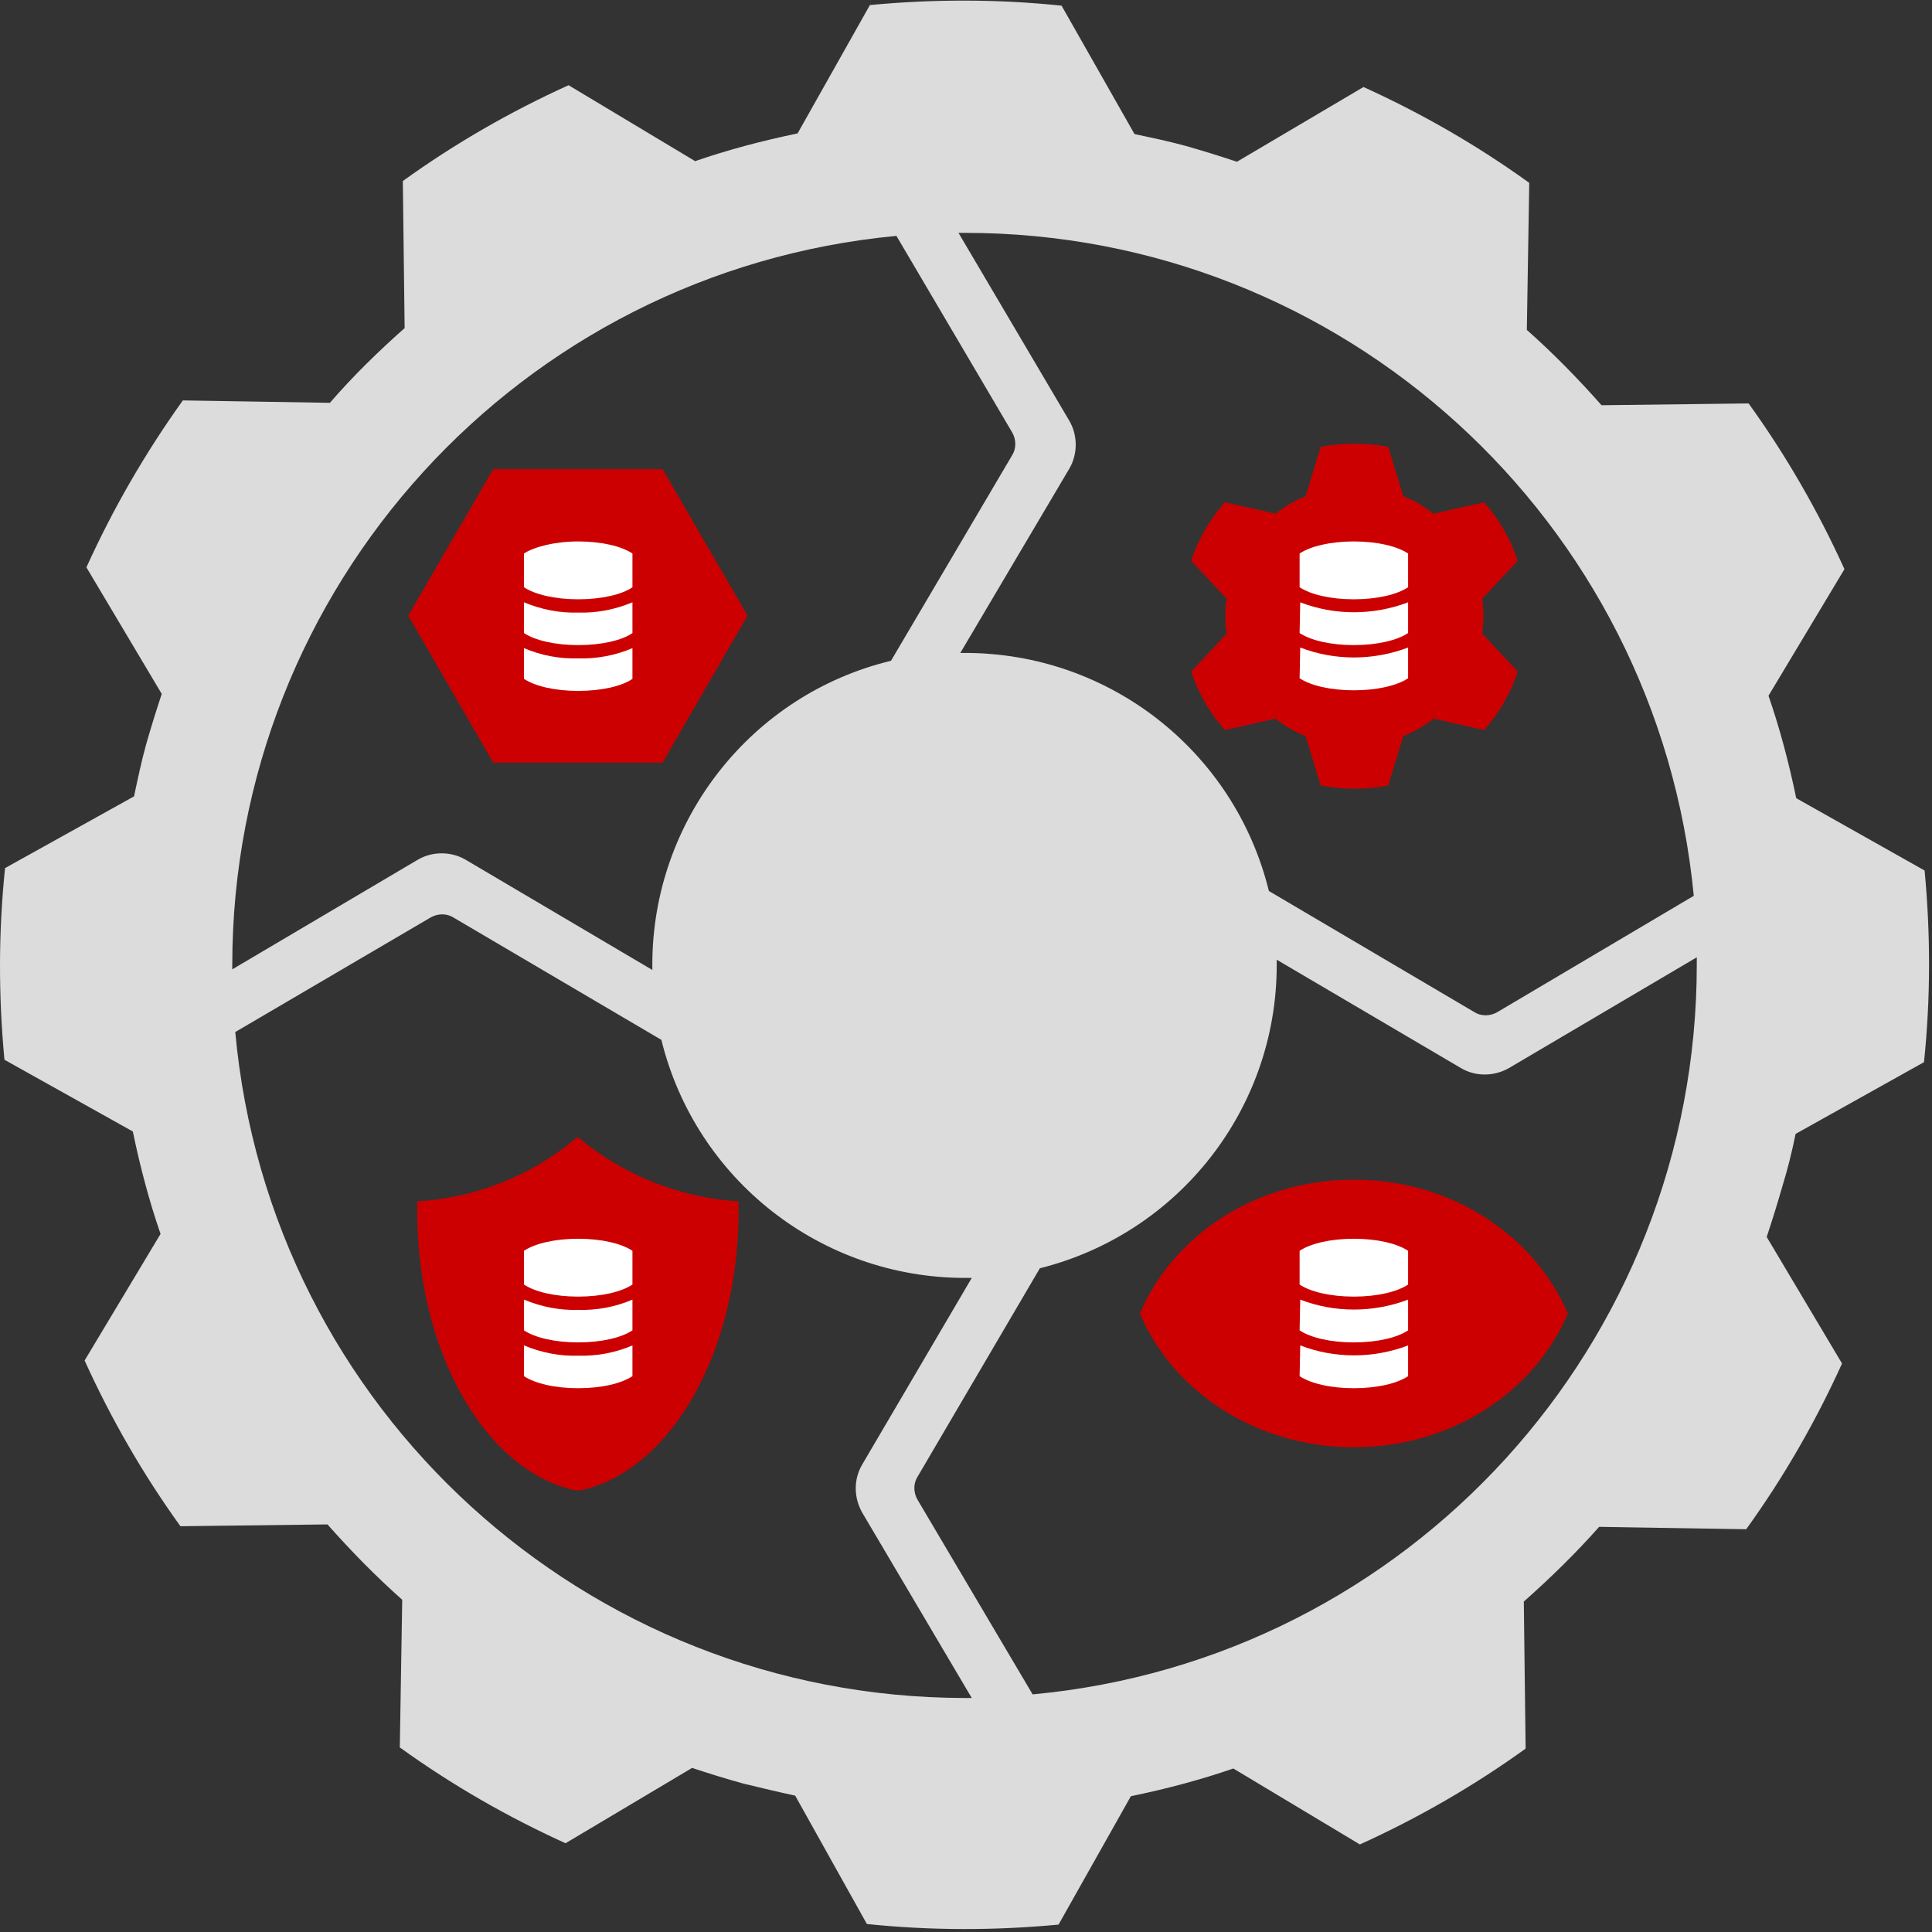
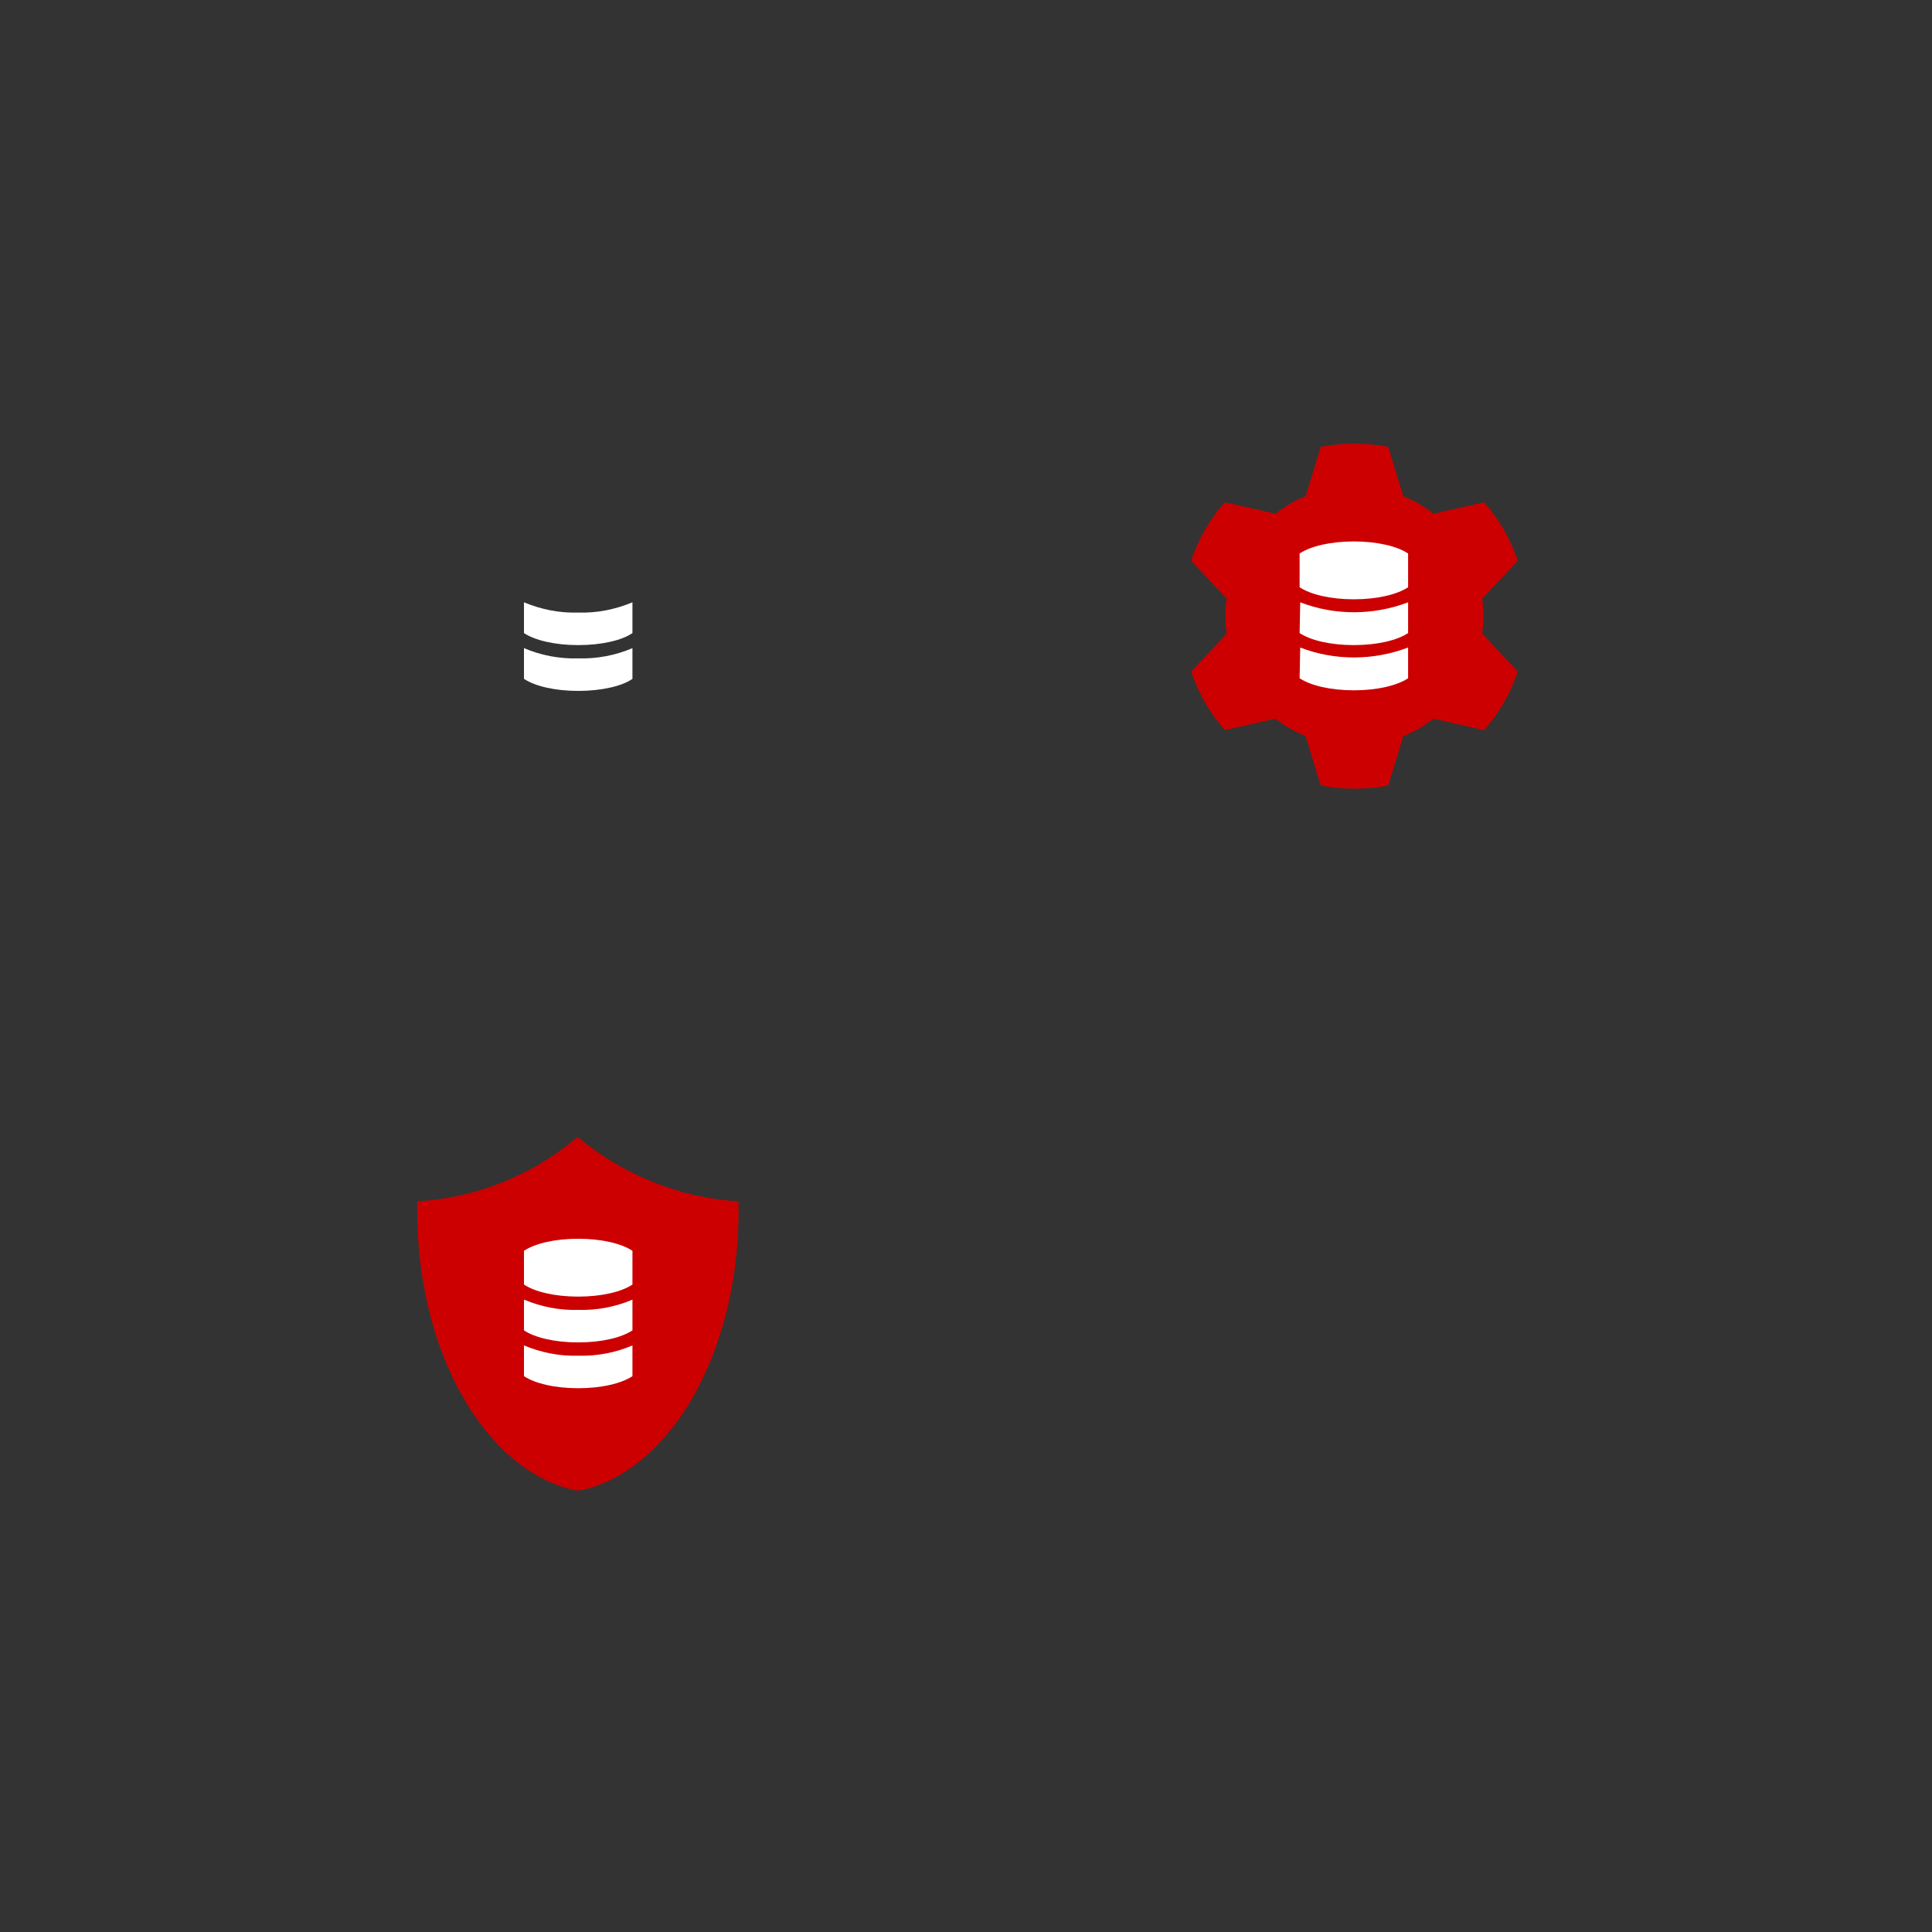
<svg xmlns="http://www.w3.org/2000/svg" width="557" height="557" viewBox="0 0 557 557" fill="none">
  <rect x="0" y="0" width="557" height="557" fill="#333333" stroke="none" />
  <path d="M166.524 327.77C153.492 338.89 137.333 345.319 120.305 346.361C119.436 388.584 139.418 423.683 165.481 429.59C166.176 429.764 167.045 429.764 167.74 429.59C193.803 423.683 213.785 388.584 212.916 346.361C195.888 345.319 179.555 338.716 166.524 327.77Z" fill="#CC0000" />
  <path d="M151.06 370.34C154.187 372.425 159.921 373.815 166.698 373.815C173.474 373.815 179.208 372.425 182.336 370.34V360.609C179.208 358.524 173.474 357.134 166.698 357.134C159.921 357.134 154.187 358.524 151.06 360.609V370.34ZM151.06 383.545C154.187 385.63 159.921 387.02 166.698 387.02C173.474 387.02 179.208 385.63 182.336 383.545V374.683C177.47 376.769 172.084 377.811 166.698 377.637C161.311 377.811 156.098 376.769 151.06 374.683V383.545ZM151.06 396.75C154.187 398.835 159.921 400.226 166.698 400.226C173.474 400.226 179.208 398.835 182.336 396.75V387.889C177.47 389.974 172.084 391.017 166.698 390.843C161.311 391.017 156.098 389.974 151.06 387.889V396.75Z" fill="white" />
-   <path d="M191.023 135.248H142.198L117.698 177.471L142.198 219.867H191.023L215.523 177.471L191.023 135.248Z" fill="#CC0000" />
-   <path d="M390.321 340.106C362.173 340.106 338.194 356.092 328.638 378.68C338.194 401.268 362.173 417.254 390.321 417.254C418.469 417.254 442.448 401.268 452.004 378.68C442.274 356.092 418.469 340.106 390.321 340.106Z" fill="#CC0000" />
-   <path d="M374.683 370.34C377.811 372.425 383.545 373.815 390.321 373.815C397.098 373.815 402.832 372.425 405.959 370.34V360.609C402.832 358.524 397.098 357.134 390.321 357.134C383.545 357.134 377.811 358.524 374.683 360.609V370.34ZM374.683 383.545C377.811 385.63 383.545 387.02 390.321 387.02C397.098 387.02 402.832 385.63 405.959 383.545V374.683C395.881 378.506 384.761 378.506 374.857 374.683L374.683 383.545ZM374.683 396.75C377.811 398.835 383.545 400.226 390.321 400.226C397.098 400.226 402.832 398.835 405.959 396.75V387.889C395.881 391.712 384.761 391.712 374.857 387.889L374.683 396.75Z" fill="white" />
-   <path d="M517.684 326.901L554.694 306.224C556.605 287.806 556.605 269.388 554.867 250.97L517.857 230.119C515.772 220.041 513.166 210.137 509.865 200.58L531.758 164.092C524.113 147.237 514.904 131.252 504.131 116.309L461.734 116.83C454.958 109.185 447.834 101.887 440.189 95.111L440.884 52.714C425.941 41.942 409.955 32.733 393.101 25.087L356.612 46.633C351.921 45.069 346.882 43.505 342.017 42.115C336.978 40.725 331.939 39.683 327.074 38.64L306.049 1.63C287.631 -0.281 269.213 -0.281 250.795 1.457L229.945 38.467C219.867 40.551 209.963 43.158 200.406 46.459L163.917 24.566C147.063 32.211 131.078 41.42 116.135 52.193L116.656 94.59C109.011 101.366 101.713 108.49 95.11 116.135L52.714 115.44C41.767 130.731 32.558 146.716 24.913 163.57L46.632 200.059C45.069 204.751 43.505 209.789 42.115 214.655C40.725 219.694 39.682 224.732 38.64 229.598L1.456 250.274C-0.455 268.693 -0.455 287.111 1.282 305.529L38.292 326.206C40.377 336.284 42.984 346.188 46.285 355.744L24.392 392.233C32.037 409.087 41.246 425.073 52.019 440.016L94.415 439.494C101.192 447.14 108.316 454.437 115.961 461.214L115.266 503.784C130.209 514.557 146.194 523.766 163.049 531.411L199.537 509.692C204.229 511.255 209.268 512.819 214.307 514.209C219.345 515.425 224.384 516.642 229.25 517.684L249.926 554.694C268.345 556.606 286.763 556.606 305.181 554.868L326.031 517.858C336.109 515.773 346.013 513.167 355.57 509.865L392.059 531.758C408.913 524.113 424.898 514.904 439.841 504.131L439.32 461.735C446.965 454.959 454.263 447.835 461.039 440.189L503.436 440.884C514.209 425.941 523.418 409.956 531.063 393.102L509.343 356.613C510.907 351.922 512.471 346.883 513.861 342.017C515.425 336.979 516.641 331.94 517.684 326.901ZM488.319 258.267L431.675 291.802C429.59 293.018 426.983 293.018 425.072 291.802L365.821 256.877C355.917 216.566 319.776 188.244 278.249 188.244H276.859L308.308 135.075C310.741 130.904 310.741 125.518 308.308 121.348L276.337 67.136H278.249C387.02 67.136 477.894 149.844 488.319 258.267ZM258.44 68.005L291.802 124.649C293.018 126.734 293.018 129.341 291.802 131.252L256.877 190.503C216.565 200.233 188.069 236.548 188.069 278.075V279.639L134.205 247.842C130.035 245.409 124.649 245.409 120.479 247.842L66.962 279.465V278.249C66.962 169.304 149.843 78.257 258.44 68.005ZM67.831 297.536L124.127 264.522C126.212 263.306 128.819 263.306 130.73 264.522L190.676 299.795C200.58 340.106 236.721 368.428 278.249 368.428H280.16L248.536 422.293C246.104 426.463 246.104 431.675 248.536 436.019L280.16 489.536H278.075C168.956 489.362 77.735 406.307 67.831 297.536ZM297.709 488.493L264.522 432.37C263.306 430.285 263.306 427.679 264.522 425.768L299.794 365.648C339.932 355.57 368.08 319.603 368.08 278.249V276.685L421.249 307.961C425.42 310.394 430.632 310.394 434.976 307.961L489.188 275.99V278.075C489.188 387.194 406.306 478.416 297.709 488.493Z" fill="#DCDCDC" />
-   <path d="M151.06 169.304C154.187 171.389 159.921 172.78 166.698 172.78C173.474 172.78 179.382 171.389 182.336 169.304V159.574C179.208 157.489 173.474 156.099 166.698 156.099C159.921 156.099 154.013 157.663 151.06 159.574V169.304Z" fill="white" />
  <path d="M151.06 182.51C154.187 184.595 159.921 185.985 166.698 185.985C173.474 185.985 179.382 184.595 182.336 182.51V173.648C177.297 175.733 172.084 176.776 166.698 176.602C161.311 176.776 156.098 175.733 151.06 173.648V182.51Z" fill="white" />
  <path d="M151.06 195.715C154.187 197.8 159.921 199.19 166.698 199.19C173.474 199.19 179.382 197.8 182.336 195.715V186.854C177.47 188.939 172.084 189.981 166.698 189.808C161.311 189.981 155.925 188.939 151.06 186.854V195.715Z" fill="white" />
  <path d="M427.678 177.645C427.678 175.907 427.504 174.17 427.331 172.606L437.582 161.659C435.497 155.404 432.196 149.67 427.852 144.805L413.256 148.106C410.65 146.021 407.696 144.284 404.569 143.067L400.225 128.819C393.796 127.603 387.193 127.603 380.764 128.819L376.42 143.067C373.293 144.284 370.339 146.021 367.733 148.106L353.137 144.805C348.793 149.67 345.492 155.404 343.407 161.659L353.658 172.606C353.137 175.907 353.137 179.382 353.658 182.684L343.407 193.63C345.492 199.885 348.793 205.619 353.137 210.484L367.733 207.183C370.339 209.268 373.293 211.006 376.42 212.222L380.764 226.47C387.193 227.686 393.796 227.686 400.225 226.47L404.569 212.222C407.696 211.006 410.65 209.268 413.256 207.183L427.852 210.484C432.196 205.619 435.497 199.885 437.582 193.63L427.331 182.684C427.504 180.946 427.678 179.208 427.678 177.645Z" fill="#CC0000" />
  <path d="M374.683 169.304C377.811 171.389 383.545 172.78 390.321 172.78C397.098 172.78 402.832 171.389 405.959 169.304V159.574C402.832 157.489 397.098 156.099 390.321 156.099C383.545 156.099 377.811 157.489 374.683 159.574V169.304ZM374.683 182.51C377.811 184.595 383.545 185.985 390.321 185.985C397.098 185.985 402.832 184.595 405.959 182.51V173.648C395.881 177.471 384.761 177.471 374.857 173.648L374.683 182.51ZM374.683 195.542C377.811 197.627 383.545 199.017 390.321 199.017C397.098 199.017 402.832 197.627 405.959 195.542V186.68C395.881 190.503 384.761 190.503 374.857 186.68L374.683 195.542Z" fill="white" />
</svg>